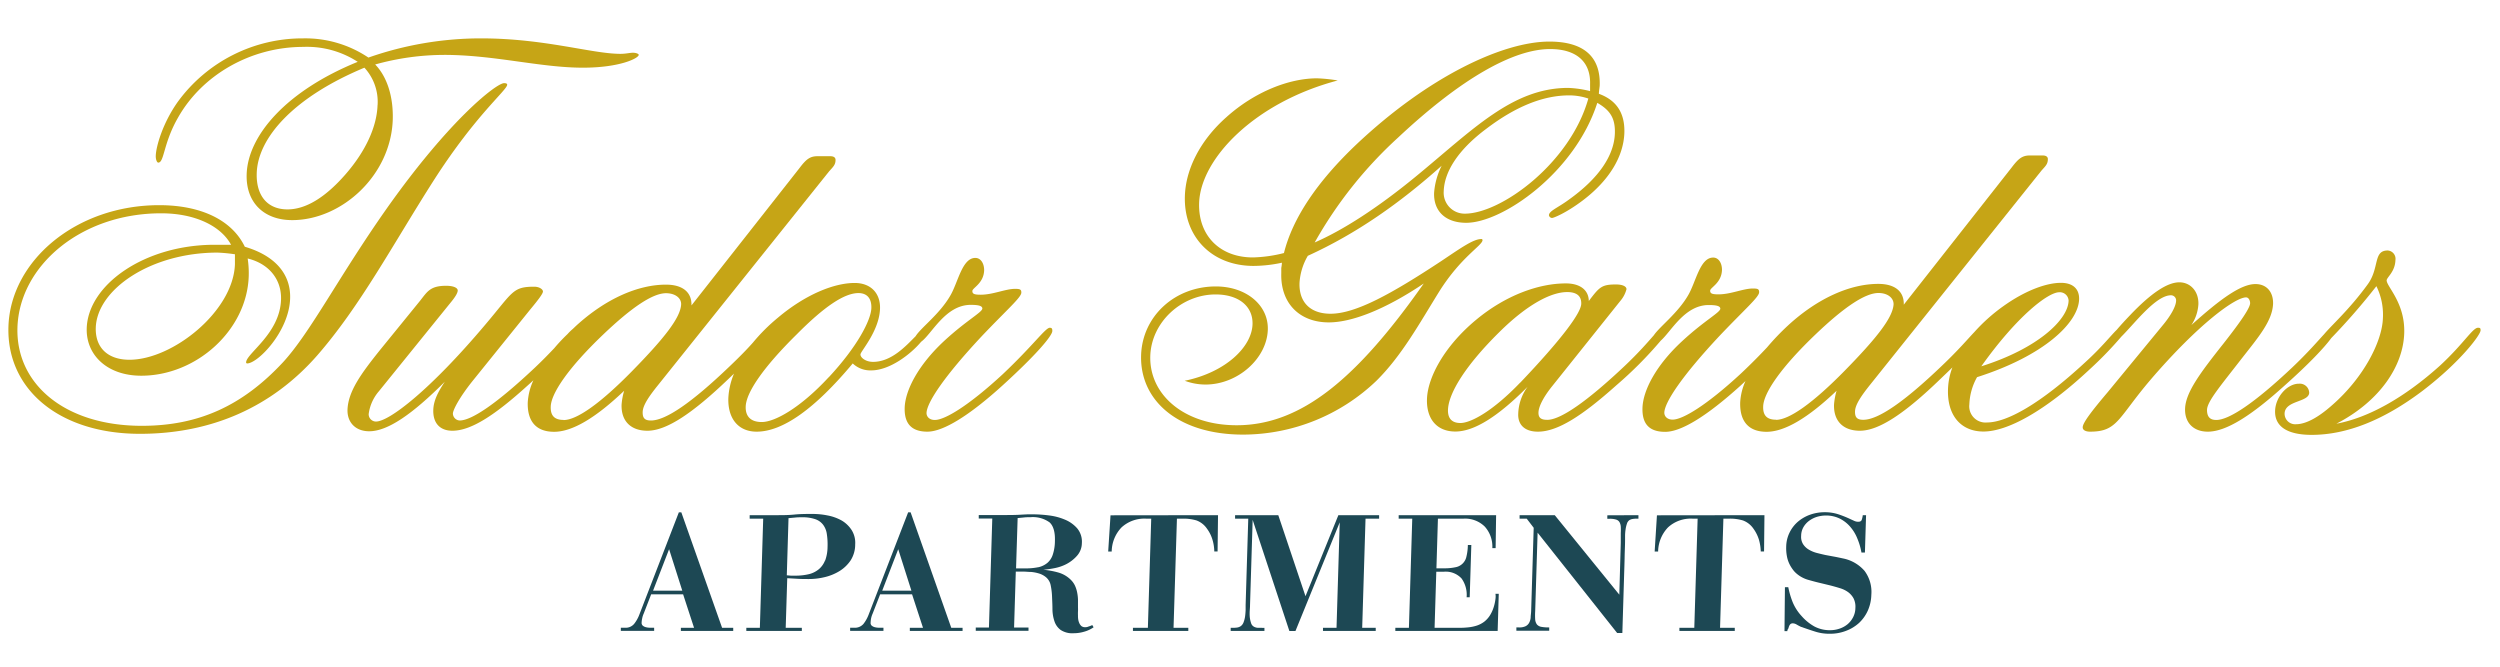
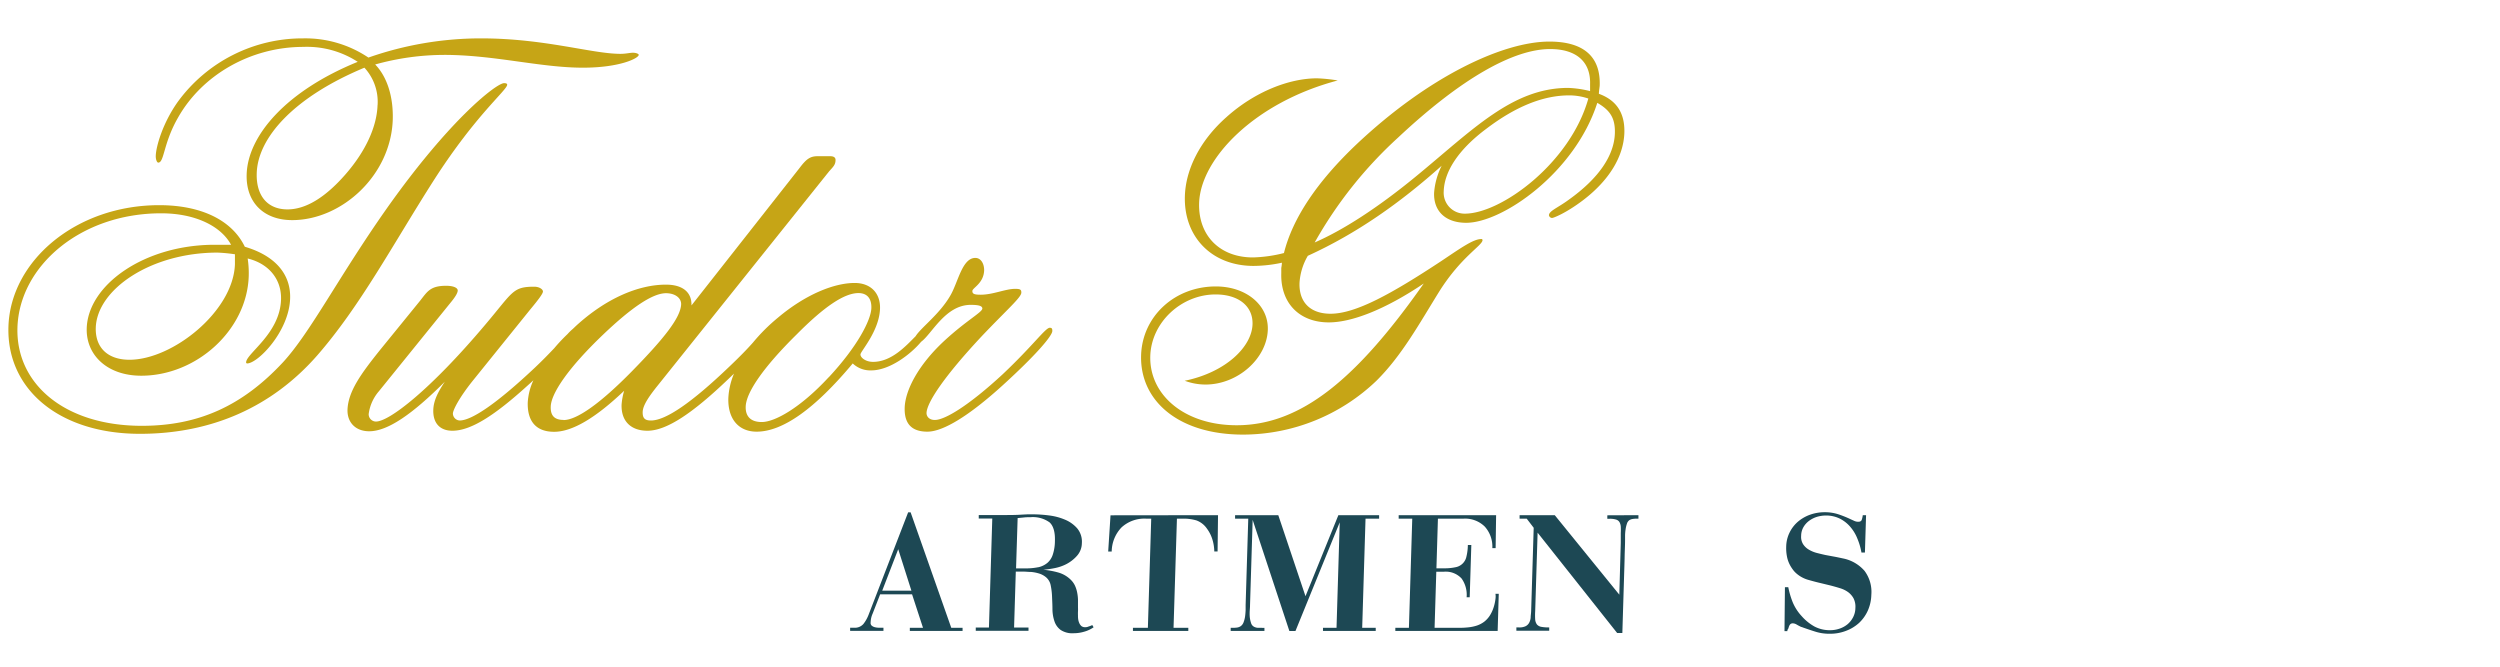
<svg xmlns="http://www.w3.org/2000/svg" id="Outlined" viewBox="0 0 568.79 151.72">
  <defs>
    <style>.cls-1{fill:#c6a516;}.cls-2{fill:#1d4854;}</style>
  </defs>
  <path class="cls-1" d="M114.68,18.92c.49,0,.72.12.71.36,0,1.21-7.11,6.79-16.67,21.7C89.43,55.53,82,69.6,72.16,80.88,61.86,92.63,48.09,98.7,31.85,98.7,13.42,98.7,1.48,88.52,1.92,74.33c.46-15,15.39-27.65,34.31-27.65,9.7,0,16.62,3.52,19.47,9.46,7,2.06,10.48,6.31,10.31,11.76-.23,7.52-7.36,14.79-9.79,14.79a.24.24,0,0,1-.23-.24c.06-2.06,7.72-6.55,7.95-14.31.14-4.48-2.66-8.12-7.59-9.33a22.39,22.39,0,0,1,.24,4c-.38,12.25-11.85,22.67-24.46,22.67-7.76,0-12.58-4.73-12.4-10.79.31-9.94,13.19-19,29.07-19h3.77c-2.3-4.25-8.15-7.16-15.91-7.16-18.31,0-32.26,12-32.69,26C3.58,87.3,14.68,96.88,32.27,96.88c13,0,22.93-4.61,32.09-14.43,6.26-6.79,12.72-19.52,23.62-35C102.43,27,113,18.92,114.68,18.92ZM53.35,57.84a35.78,35.78,0,0,0-3.87-.37c-15.16,0-27.42,8.37-27.69,17.1-.13,4.49,2.69,7.28,7.66,7.28,9.82,0,23.62-11,24-21.71,0-.24,0-1,0-2.3" />
  <path class="cls-1" d="M144,12c.73,0,1.33.25,1.32.49,0,.73-4.21,2.91-12.7,2.91-9.7,0-20.16-2.91-31.56-2.91a58.8,58.8,0,0,0-15.7,2.18c2.7,2.79,4.14,7.28,4,12.49-.39,12.73-11.62,22.92-22.89,22.92-6.43,0-10.55-4-10.35-10.43.27-8.85,9.07-19,25.27-25.58A21.19,21.19,0,0,0,69,10.67C57.1,10.67,46,17,40.48,26.8,37.14,32.62,37.38,37,36,37c-.24,0-.59-.6-.56-1.57.06-2.07,1.56-7.4,5-12.25A35.14,35.14,0,0,1,69,8.73,25.72,25.72,0,0,1,83.82,13.1a77.38,77.38,0,0,1,25.59-4.37c14.55,0,25.24,3.52,31.78,3.52C142.41,12.25,143.26,12,144,12ZM85.91,23.89a11.46,11.46,0,0,0-3-8.49c-16,6.67-24.25,15.88-24.5,24-.16,5.09,2.41,8.24,7,8.24,4.12,0,8.57-2.66,13.22-8s7.12-10.91,7.27-15.76" />
  <path class="cls-1" d="M238.84,74.57c.48,0,.59.24.58.73,0,1.09-3.69,5.45-11.29,12.36S214.59,98.21,211,98.21s-5.28-1.81-5.17-5.45c.13-4,3.09-9.7,8.95-15.16,5.12-4.73,8.69-6.54,8.72-7.4,0-.6-.83-.84-2.64-.84-5.77,0-8.84,6.62-11.29,8.4-2.32,2.78-7.12,6.51-11.36,6.51a5.8,5.8,0,0,1-4.2-1.58C185.4,93,178.09,98.21,172.15,98.21c-4.12,0-6.58-2.91-6.44-7.63A16.32,16.32,0,0,1,167,85l-1.27,1.22C157.61,94,151.67,98,147.3,98c-3.76,0-6-2.18-5.88-5.94a15.28,15.28,0,0,1,.58-3.15c-6.49,6.18-11.8,9.33-15.93,9.33s-6.11-2.42-6-6.66a14,14,0,0,1,1.29-5.07c-.41.39-.84.78-1.29,1.18C112.61,94.46,107.17,98,102.92,98c-2.79,0-4.43-1.7-4.34-4.73.07-2.18,1.1-4.12,2.62-6.42-7.38,7.39-13,11.27-17.2,11.27-3.15,0-5-2.06-4.94-4.85.13-4.24,3.17-8.36,7.45-13.7l9.07-11.15c1.64-2.07,2.29-3.4,5.93-3.4,1.7,0,2.65.49,2.63,1.09s-.65,1.58-1.66,2.79L86.22,89a9.9,9.9,0,0,0-2.34,5.21,1.67,1.67,0,0,0,1.65,1.7c3,0,12.34-7.15,25-22.19,6.16-7.27,6.08-8.49,11-8.49,1.21,0,2,.61,2,1.09s-1,1.82-2.92,4.13L107.51,86.69c-3,3.76-4.44,6.55-4.47,7.4a1.63,1.63,0,0,0,1.53,1.58c2.79,0,8.61-4,17.1-12,1.82-1.72,3.27-3.22,4.46-4.48.88-1.05,1.87-2.11,3-3.19a10.9,10.9,0,0,1,1.19-1.16l.66-.63c6.86-6.3,14.24-9.45,20.54-9.45,3.76,0,5.89,1.7,5.8,4.73l24.6-31.28c1.51-2,2.38-2.67,4.08-2.67h2.91c.85,0,1.2.36,1.19.85,0,1.09-.54,1.57-1.42,2.54L149.68,87.66c-2.15,2.67-3.42,4.61-3.46,6.07s.55,1.94,1.88,1.94c3.39,0,9.34-4.12,17.83-12.25,2.33-2.21,4.07-4,5.38-5.48A41.83,41.83,0,0,1,177,72.27c6.34-5.34,12.84-7.89,17.45-7.89,3.64,0,5.87,2.31,5.77,5.82-.16,5.1-4.42,9.71-4.45,10.43s1.17,1.7,2.86,1.7c4.21,0,7.48-3.62,9.69-5.84,1.19-1.94,5.45-5,7.87-9.2,1.79-3,2.69-8.61,5.72-8.61,1.21,0,2,1.22,2,2.8-.09,3-2.66,4-2.68,4.72s.57.85,1.91.85c2.79,0,5.62-1.33,7.8-1.33,1.09,0,1.45.12,1.43.85,0,1.09-3.15,3.76-8.91,9.82-8.52,9.09-12.59,15.16-12.66,17.58,0,.85.67,1.58,1.89,1.58,2.3,0,7.74-3.28,15.47-10.43C235.2,78.45,237.86,74.57,238.84,74.57Zm-110.62,21c3,0,8.36-3.76,15.61-11.16s11-12.12,11.14-15.16c.05-1.45-1.38-2.54-3.44-2.54-3,0-7.73,3.15-14.23,9.34-8,7.63-11.93,13.46-12,16.49-.06,2.06.88,3,2.94,3m60.31-9.7c6.52-7,9.61-13,9.7-15.76.07-2.19-1-3.4-2.93-3.4-3.27,0-7.85,3.15-14,9.34-7.75,7.63-11.57,13.33-11.66,16.49-.07,2.3,1.22,3.51,3.65,3.51,3,0,8.83-3.27,15.22-10.18" />
  <path class="cls-1" d="M363.77,21.34c4,1.45,5.93,4.37,5.8,8.85-.17,5.34-3.37,10.79-9.45,15.4-3.85,2.91-6.67,4-7,4a.75.75,0,0,1-.71-.6c0-1,2-1.7,4.47-3.52,6.82-4.85,10.37-10.06,10.53-15.16.1-3.39-1.05-5.21-4-6.91-5.1,15.88-21.57,27.29-29.82,27.29-4.61,0-7.44-2.55-7.31-6.8A16.42,16.42,0,0,1,328,37.71c-9.35,8.37-19.27,15.4-30.45,20.49a13.85,13.85,0,0,0-1.89,6.18c-.14,4.37,2.45,7,7.06,7,5.7,0,13.84-4.49,25.22-12,4.7-3.15,7.31-5,9.13-5a.25.25,0,0,1,.23.25c0,1.21-4.84,3.75-9.81,11.63-4.59,7.4-8.58,14.68-14.33,20.37a44,44,0,0,1-30.32,12.25c-14.8,0-23.53-7.76-23.22-18.06.28-8.85,7.64-15.65,17-15.65,6.91,0,12,4.25,11.83,9.83-.2,6.54-6.81,12.49-14.2,12.49a13.7,13.7,0,0,1-4.71-.86c9.4-1.94,15.27-7.75,15.43-12.85.13-4.12-3.19-6.79-8.4-6.79-7.76,0-14.62,6.31-14.86,14-.27,8.85,7.77,15.76,19.65,15.76,14.79,0,27.49-10.79,42.57-32.25-9,6.06-16.51,8.85-21.61,8.85-6.66,0-11-4.37-10.81-11.16l0-1.21a9.23,9.23,0,0,0,.15-1.21,31.25,31.25,0,0,1-6.44.73c-9.58,0-15.93-6.67-15.64-15.89C269.76,38.56,273,32,279,26.68c6.48-5.83,14.34-8.86,20.64-8.86a34.93,34.93,0,0,1,4.71.49c-18.94,5-31.22,17.83-31.53,27.89-.22,7.4,4.72,12.37,12.24,12.37a31.3,31.3,0,0,0,7.06-1c1.93-7.77,7.4-16.13,16.64-24.86C325.1,17.34,342,9.46,352.5,9.46c7.76,0,11.66,3.39,11.46,9.94C363.94,19.89,363.8,20.49,363.77,21.34Zm-2-.6,0-1.58c.16-5.22-3.27-8-9.09-8-8.25,0-20.09,6.55-34.57,20.12a95.8,95.8,0,0,0-19,23.89c6.39-2.79,14.18-7.76,23-15C335,29.59,344.05,20,356.78,20a23.8,23.8,0,0,1,5,.73m-28.5,27.88c8.25,0,24-11.52,28.09-26.19a13.68,13.68,0,0,0-4.35-.72c-5.94,0-12.2,2.54-18.9,7.63-6.33,4.73-9.51,9.7-9.65,14.19a4.76,4.76,0,0,0,4.81,5.09" />
-   <path class="cls-1" d="M563.78,74.57c.49,0,.61.12.59.6,0,1-4.58,7.16-13.15,13.71-8.81,6.67-17.28,10.06-25.28,10.06-5.58,0-8.43-1.94-8.32-5.45.1-3.28,2.85-6.19,5.4-6.19a2.14,2.14,0,0,1,2.36,2.06c-.07,2.19-5.51,1.7-5.6,4.73a2.41,2.41,0,0,0,2.59,2.43c2.18,0,5-1.46,8.26-4.37,7.22-6.3,11.36-14.55,11.52-19.76a14.71,14.71,0,0,0-1.48-7.28A148.38,148.38,0,0,1,530.4,76.92c-1.51,2.08-5,5.8-10.55,10.74-7.73,7-13.41,10.55-17.54,10.55-3.27,0-5.27-2.06-5.17-5.21.12-3.76,3.53-8.25,8.7-14.79,4-5.09,6.06-8.12,6.1-9.22,0-.6-.32-1.33-.93-1.33-2.43,0-10.73,5.94-21.67,18.67-7.55,8.85-7.52,11.88-13.82,11.88-1,0-1.69-.36-1.67-1,0-1,2-3.63,5.7-8l12.34-15c2.14-2.54,3.18-4.6,3.21-5.81a1.17,1.17,0,0,0-1.17-1.22c-3.47,0-8.31,6.47-11.27,9.39A85.89,85.89,0,0,1,475.47,84c-10.24,9.58-18.75,14.18-24.2,14.18-5.1,0-8.26-3.63-8.07-9.58a15.31,15.31,0,0,1,1-5c-.82.8-1.71,1.65-2.67,2.57C433.45,94,427.51,98,423.15,98c-3.76,0-6-2.18-5.88-5.94a15.28,15.28,0,0,1,.58-3.15c-6.5,6.18-11.81,9.33-15.93,9.33s-6.11-2.42-6-6.66a13.58,13.58,0,0,1,1.2-4.88l-1.08,1c-7.73,7-13.54,10.55-17.18,10.55s-5.28-1.81-5.17-5.45c.13-4,3.09-9.7,9-15.16,5.11-4.73,8.68-6.54,8.71-7.4,0-.6-.82-.84-2.64-.84-5.48,0-8.52,6-10.91,8.1a90.19,90.19,0,0,1-10.15,10.2C360,94.58,354.39,98.21,349.9,98.21c-3,0-4.56-1.57-4.48-4A10.91,10.91,0,0,1,347.55,88c-6.63,6.67-12.08,10.18-16.44,10.18-4.13,0-6.59-2.78-6.45-7.39.15-4.85,3.89-12,11.23-18.07,6.59-5.46,14.07-8.24,20.38-8.24,3.15,0,5.17,1.45,5.21,4,2.4-3.16,2.9-3.76,6.18-3.76,1.58,0,2.41.48,2.39,1.09a6.7,6.7,0,0,1-1.41,2.67l-15.51,19.4c-2.14,2.67-3.06,4.72-3.1,5.94s.56,1.7,2,1.7c3,0,9-4.13,17.6-12.25,3.24-3.07,5.3-5.46,6.65-7,1.31-1.95,5.42-5,7.78-9.06,1.79-3,2.69-8.61,5.72-8.61,1.21,0,2,1.22,2,2.8-.09,3-2.67,4-2.69,4.72s.58.85,1.91.85c2.79,0,5.62-1.33,7.8-1.33,1.09,0,1.45.12,1.43.85,0,1.09-3.15,3.76-8.91,9.82-8.52,9.09-12.59,15.16-12.66,17.58,0,.85.68,1.58,1.89,1.58,2.3,0,7.74-3.28,15.48-10.43,2.51-2.36,4.46-4.36,6-6a55.88,55.88,0,0,1,4.78-5c6.86-6.3,14.23-9.45,20.53-9.45,3.77,0,5.89,1.7,5.8,4.73l24.6-31.28c1.52-2,2.39-2.67,4.09-2.67h2.91c.84,0,1.2.36,1.18.85,0,1.09-.53,1.57-1.41,2.54l-39,48.74c-2.14,2.67-3.41,4.61-3.46,6.07s.55,1.94,1.88,1.94c3.4,0,9.35-4.12,17.84-12.25,3.82-3.62,6.05-6.27,7.4-7.68a39.83,39.83,0,0,1,6.59-5.9c5.09-3.64,9.87-5.33,13.14-5.33,2.79,0,4.2,1.45,4.13,3.75-.17,5.34-8,12.86-23.22,17.71A13.63,13.63,0,0,0,448.06,92a3.69,3.69,0,0,0,4,4.12c4.6,0,12.26-4.36,22.24-13.58,3.89-3.53,5.91-6.17,7.3-7.51q1.11-1.32,3.1-3.4c4.63-4.85,8.35-7.4,11.14-7.4,2.42,0,4.42,1.94,4.33,5a9.54,9.54,0,0,1-1.6,4.73c6.73-6.06,11.32-9.33,14.59-9.33,2.55,0,4.07,1.82,4,4.49C517,73,513.89,76.63,510,81.6c-4.79,6.19-7.81,9.7-7.87,11.64,0,1.58.66,2.31,2.11,2.31,2.91,0,8.73-3.88,17.22-11.89,3.68-3.49,5.91-6.11,7.31-7.62,1.75-2.1,5.72-5.58,9.88-11.29,2.79-3.76,1.21-7.76,4.6-7.76A1.9,1.9,0,0,1,545,59.17c-.08,2.67-1.94,3.88-2,4.61,0,1.45,4.21,5.09,4,12-.23,7.52-5.57,15.52-15.43,20.62,7.2-1.34,15.34-5.82,23.57-13.22C560.52,78.21,562.57,74.57,563.78,74.57ZM345.88,87.06C355,77.48,359.7,71.3,359.76,69.12c.06-1.83-1.12-2.67-3.19-2.67-3.76,0-9.18,2.91-15.43,9.09-7.75,7.64-11.58,13.94-11.7,17.7-.06,1.94.88,3,2.82,3,2.42,0,7.48-2.78,13.62-9.21m58.18,8.49c3,0,8.36-3.76,15.62-11.16s11-12.12,11.14-15.16c0-1.45-1.38-2.54-3.44-2.54-3,0-7.74,3.15-14.23,9.34-8,7.63-11.93,13.45-12,16.49-.06,2.06.88,3,2.94,3m64.43-29c-2.55,0-9.63,5.45-17.74,16.85,12.73-4,19.72-10.55,19.86-14.91a2,2,0,0,0-2.12-1.94" />
-   <path class="cls-2" d="M164.29,142.84h2.53l0,.71H154.91l0-.71h3l-2.49-7.62h-7.27l-1.71,4.41a4.59,4.59,0,0,0-.32,1,5.21,5.21,0,0,0-.14,1,.85.85,0,0,0,.3.75,1.9,1.9,0,0,0,.76.34,4.11,4.11,0,0,0,.94.1h.85l0,.71h-7.58l0-.71h.91a2.52,2.52,0,0,0,2.11-.87,7.76,7.76,0,0,0,1.18-2.09l9-23.3h.56Zm-15.73-8.45h6.67l-3-9.44-3.65,9.44" />
-   <path class="cls-2" d="M193.73,120.55a5.41,5.41,0,0,1,.84,3.29,6.75,6.75,0,0,1-1,3.6,8.26,8.26,0,0,1-2.51,2.45,11.42,11.42,0,0,1-3.36,1.4,15.42,15.42,0,0,1-3.67.45c-.84,0-1.66,0-2.46-.05l-2.46-.14-.35,11.29h3.67l0,.71H169.8l0-.71h3.08l.76-24.84h-3.08l0-.79,3,0,3,0c1.39,0,2.78,0,4.17-.14s2.77-.14,4.17-.14a17.43,17.43,0,0,1,3.37.34,10.58,10.58,0,0,1,3.16,1.12A6.77,6.77,0,0,1,193.73,120.55Zm-6,7a9.25,9.25,0,0,0,.55-3.1,15.68,15.68,0,0,0-.17-3,4.5,4.5,0,0,0-.87-2.1,3.8,3.8,0,0,0-1.79-1.24,8.83,8.83,0,0,0-3-.42c-.53,0-1,0-1.52.06l-1.53.14-.39,13,.94.08c.31,0,.63,0,.95,0a13.07,13.07,0,0,0,3.11-.33,5.64,5.64,0,0,0,2.26-1.11,4.88,4.88,0,0,0,1.43-2" />
  <path class="cls-2" d="M216.43,142.84H219l0,.71H207l0-.71h3l-2.49-7.62h-7.26l-1.72,4.41a5.23,5.23,0,0,0-.33,1,6,6,0,0,0-.12,1,.82.82,0,0,0,.29.75,1.9,1.9,0,0,0,.76.34,4.11,4.11,0,0,0,.94.1H201l0,.71h-7.58l0-.71h.91a2.57,2.57,0,0,0,2.12-.87,8,8,0,0,0,1.17-2.09l9-23.3h.56Zm-15.74-8.45h6.67l-3-9.44-3.64,9.44" />
  <path class="cls-2" d="M248.51,142.21l.3.51a7,7,0,0,1-2.14,1,8.34,8.34,0,0,1-2.36.35,4.83,4.83,0,0,1-3-.75,4,4,0,0,1-1.4-1.95,8.86,8.86,0,0,1-.46-2.66c0-1-.05-1.94-.09-2.89a15.41,15.41,0,0,0-.31-2.65,3.19,3.19,0,0,0-1.18-1.93,4.64,4.64,0,0,0-1.5-.77,9,9,0,0,0-1.75-.34c-.6,0-1.21-.08-1.81-.08h-1.7l-.39,12.72H234l0,.75h-12l0-.75H225l.76-24.8h-3.08l0-.79,4.93,0h.83c1.36,0,2.73,0,4.11-.1l1.25-.06,1.25,0a29.47,29.47,0,0,1,3.54.24,13.49,13.49,0,0,1,3.66.95,7.52,7.52,0,0,1,2.83,2,4.73,4.73,0,0,1,1.06,3.38,4.38,4.38,0,0,1-1.14,2.9,8.44,8.44,0,0,1-2.52,1.92,10,10,0,0,1-2.5.84,22.94,22.94,0,0,1-2.6.38,18.88,18.88,0,0,1,3.34.61,6.56,6.56,0,0,1,2.87,1.64,4.62,4.62,0,0,1,1,1.4,6.88,6.88,0,0,1,.48,1.52,9.8,9.8,0,0,1,.19,1.66c0,.58,0,1.18,0,1.78a8.77,8.77,0,0,1,0,.89,8.75,8.75,0,0,0,0,.89,5.26,5.26,0,0,0,.05.88,3.12,3.12,0,0,0,.25.87,1.92,1.92,0,0,0,.49.68,1.32,1.32,0,0,0,.86.25,1.79,1.79,0,0,0,.76-.16A4.83,4.83,0,0,0,248.51,142.21Zm-12.29-13.15a4.8,4.8,0,0,0,2.08-1,4.14,4.14,0,0,0,1.24-1.92,10.14,10.14,0,0,0,.47-3.06c.07-2-.35-3.46-1.23-4.24a6.5,6.5,0,0,0-4.33-1.17c-.5,0-1,0-1.46.06l-1.46.14-.36,11.45h2.06a14.46,14.46,0,0,0,3-.27" />
  <path class="cls-2" d="M277.12,117.21l-.1,8.25h-.75a9.85,9.85,0,0,0-.43-2.72,8.06,8.06,0,0,0-1.23-2.45,5,5,0,0,0-2.38-1.88,10.33,10.33,0,0,0-3.07-.41h-1.39L267,142.84h3.36l0,.71h-12.6l0-.71h3.4l.76-24.84h-1.18a7.68,7.68,0,0,0-5.58,2,8.08,8.08,0,0,0-2.23,5.49h-.8l.53-8.25Z" />
  <path class="cls-2" d="M313.77,117.21l0,.79h-3.09l-.76,24.84H313l0,.71H301l0-.71h3.08l.73-24-10.07,24.72h-1.39L285,118.28l-.6,19.42q0,.44-.06,1.17a10.53,10.53,0,0,0,0,1.48,6.35,6.35,0,0,0,.29,1.38,1.39,1.39,0,0,0,.69.87,2.2,2.2,0,0,0,.86.24c.31,0,.62,0,.91,0a2.94,2.94,0,0,0,.59,0l0,.71H280l0-.71h.55a6.77,6.77,0,0,0,.89-.06,2,2,0,0,0,.86-.33,1.87,1.87,0,0,0,.64-.89,6.17,6.17,0,0,0,.34-1.33c.06-.47.1-.95.12-1.42l0-1.15.6-19.66H281l0-.79h9.83l6.19,18.44,7.48-18.44Z" />
  <path class="cls-2" d="M340.39,117.21l-.11,7.5h-.75a6.8,6.8,0,0,0-1.71-4.89A6.36,6.36,0,0,0,333,118h-5.85l-.34,11.3h1.7a11.83,11.83,0,0,0,2.61-.24,3.09,3.09,0,0,0,2.52-2.45,11.73,11.73,0,0,0,.32-2.61h.79l-.37,11.89h-.7a6.39,6.39,0,0,0-1.14-4.26,4.87,4.87,0,0,0-4.06-1.55h-1.7l-.39,12.76H332a19.41,19.41,0,0,0,2-.1,9.53,9.53,0,0,0,1.94-.39,5.92,5.92,0,0,0,1.73-.89,5.71,5.71,0,0,0,1.37-1.54,8.5,8.5,0,0,0,.55-1.09,9.27,9.27,0,0,0,.41-1.26,10.23,10.23,0,0,0,.24-1.28,3.91,3.91,0,0,0,0-1.19h.75l-.25,8.45H317.46l0-.71h3.09l.76-24.84h-3.09l0-.79Z" />
  <path class="cls-2" d="M372.77,117.21l0,.79h-.4a6.12,6.12,0,0,0-.83.06,2.15,2.15,0,0,0-.8.26,1.52,1.52,0,0,0-.59.84,6.75,6.75,0,0,0-.3,1.27,10.58,10.58,0,0,0-.12,1.34l0,1c0,1.31-.08,2.62-.1,3.91s-.07,2.59-.11,3.91l-.41,13.43h-1.18l-18.1-22.83-.55,17.89a15.17,15.17,0,0,0,0,1.87,2.21,2.21,0,0,0,.4,1.13,1.71,1.71,0,0,0,1,.54,9.3,9.3,0,0,0,1.79.13l0,.75H345l0-.75h.63a3.26,3.26,0,0,0,1.45-.27,1.88,1.88,0,0,0,.82-.78,3,3,0,0,0,.35-1.16c0-.45.09-.94.11-1.46l.58-19L347.35,118h-1.62l0-.79h8l14.69,18.09.33-11.77c0-.37,0-.74,0-1.12s0-.76,0-1.13a13.76,13.76,0,0,0,0-1.5,2.46,2.46,0,0,0-.3-1,1.35,1.35,0,0,0-.77-.57,4.79,4.79,0,0,0-1.48-.18h-.51l0-.79Z" />
-   <path class="cls-2" d="M401.44,117.21l-.09,8.25h-.75a10.66,10.66,0,0,0-.43-2.72,8.54,8.54,0,0,0-1.23-2.45,5,5,0,0,0-2.39-1.88,10.28,10.28,0,0,0-3.07-.41H392.1l-.76,24.84h3.35l0,.71h-12.6l0-.71h3.39l.76-24.84h-1.18a7.64,7.64,0,0,0-5.57,2,8.13,8.13,0,0,0-2.24,5.49h-.79l.52-8.25Z" />
  <path class="cls-2" d="M415.13,116.54a9.87,9.87,0,0,1,3,.43,23.21,23.21,0,0,1,2.8,1.11l.9.41a2.15,2.15,0,0,0,.94.22c.45,0,.73-.16.82-.49a5,5,0,0,0,.22-1h.75l-.26,8.49h-.79a14.42,14.42,0,0,0-.9-3.1A9.45,9.45,0,0,0,421,119.9,7.67,7.67,0,0,0,418.6,118a7,7,0,0,0-3.18-.71,7.11,7.11,0,0,0-2,.29,6,6,0,0,0-1.79.89,4.77,4.77,0,0,0-1.31,1.45,4,4,0,0,0-.53,2,3.12,3.12,0,0,0,.47,1.93,3.93,3.93,0,0,0,1.33,1.23,6.94,6.94,0,0,0,1.79.73c.65.17,1.3.32,1.92.46l2,.37c.65.12,1.3.26,2,.41a8.74,8.74,0,0,1,4.91,2.83,8,8,0,0,1,1.55,5.43,9.45,9.45,0,0,1-.8,3.61,8.77,8.77,0,0,1-2,2.81,9.17,9.17,0,0,1-3,1.81,10,10,0,0,1-3.64.65,10.6,10.6,0,0,1-3.14-.43c-.94-.29-1.95-.63-3-1a1.45,1.45,0,0,0-.31-.11,1.2,1.2,0,0,1-.31-.13c-.21-.1-.48-.24-.8-.43a1.81,1.81,0,0,0-.84-.27.83.83,0,0,0-.54.15,1.18,1.18,0,0,0-.29.4,2.58,2.58,0,0,0-.17.49,1,1,0,0,1-.23.41l-.05.32H406l.1-10h.76a19.16,19.16,0,0,0,1.05,3.53,10.77,10.77,0,0,0,2,3.06,11.06,11.06,0,0,0,2.87,2.34,7.41,7.41,0,0,0,3.59.86,6.49,6.49,0,0,0,2.14-.35,5.67,5.67,0,0,0,1.83-1,5.2,5.2,0,0,0,1.27-1.6,4.67,4.67,0,0,0,.52-2.11,4.21,4.21,0,0,0-.42-2.19,4.43,4.43,0,0,0-1.26-1.43,6.21,6.21,0,0,0-1.83-.88q-1-.31-2.1-.6l-2.27-.55c-1-.23-2-.5-3-.79a7,7,0,0,1-2.64-1.5,5.29,5.29,0,0,1-.78-.89,8,8,0,0,1-.62-1,6.76,6.76,0,0,1-.67-2,9.67,9.67,0,0,1-.15-2.09,7.48,7.48,0,0,1,.79-3.28,7.71,7.71,0,0,1,1.93-2.47,8.85,8.85,0,0,1,2.75-1.56A9.77,9.77,0,0,1,415.13,116.54Z" />
</svg>